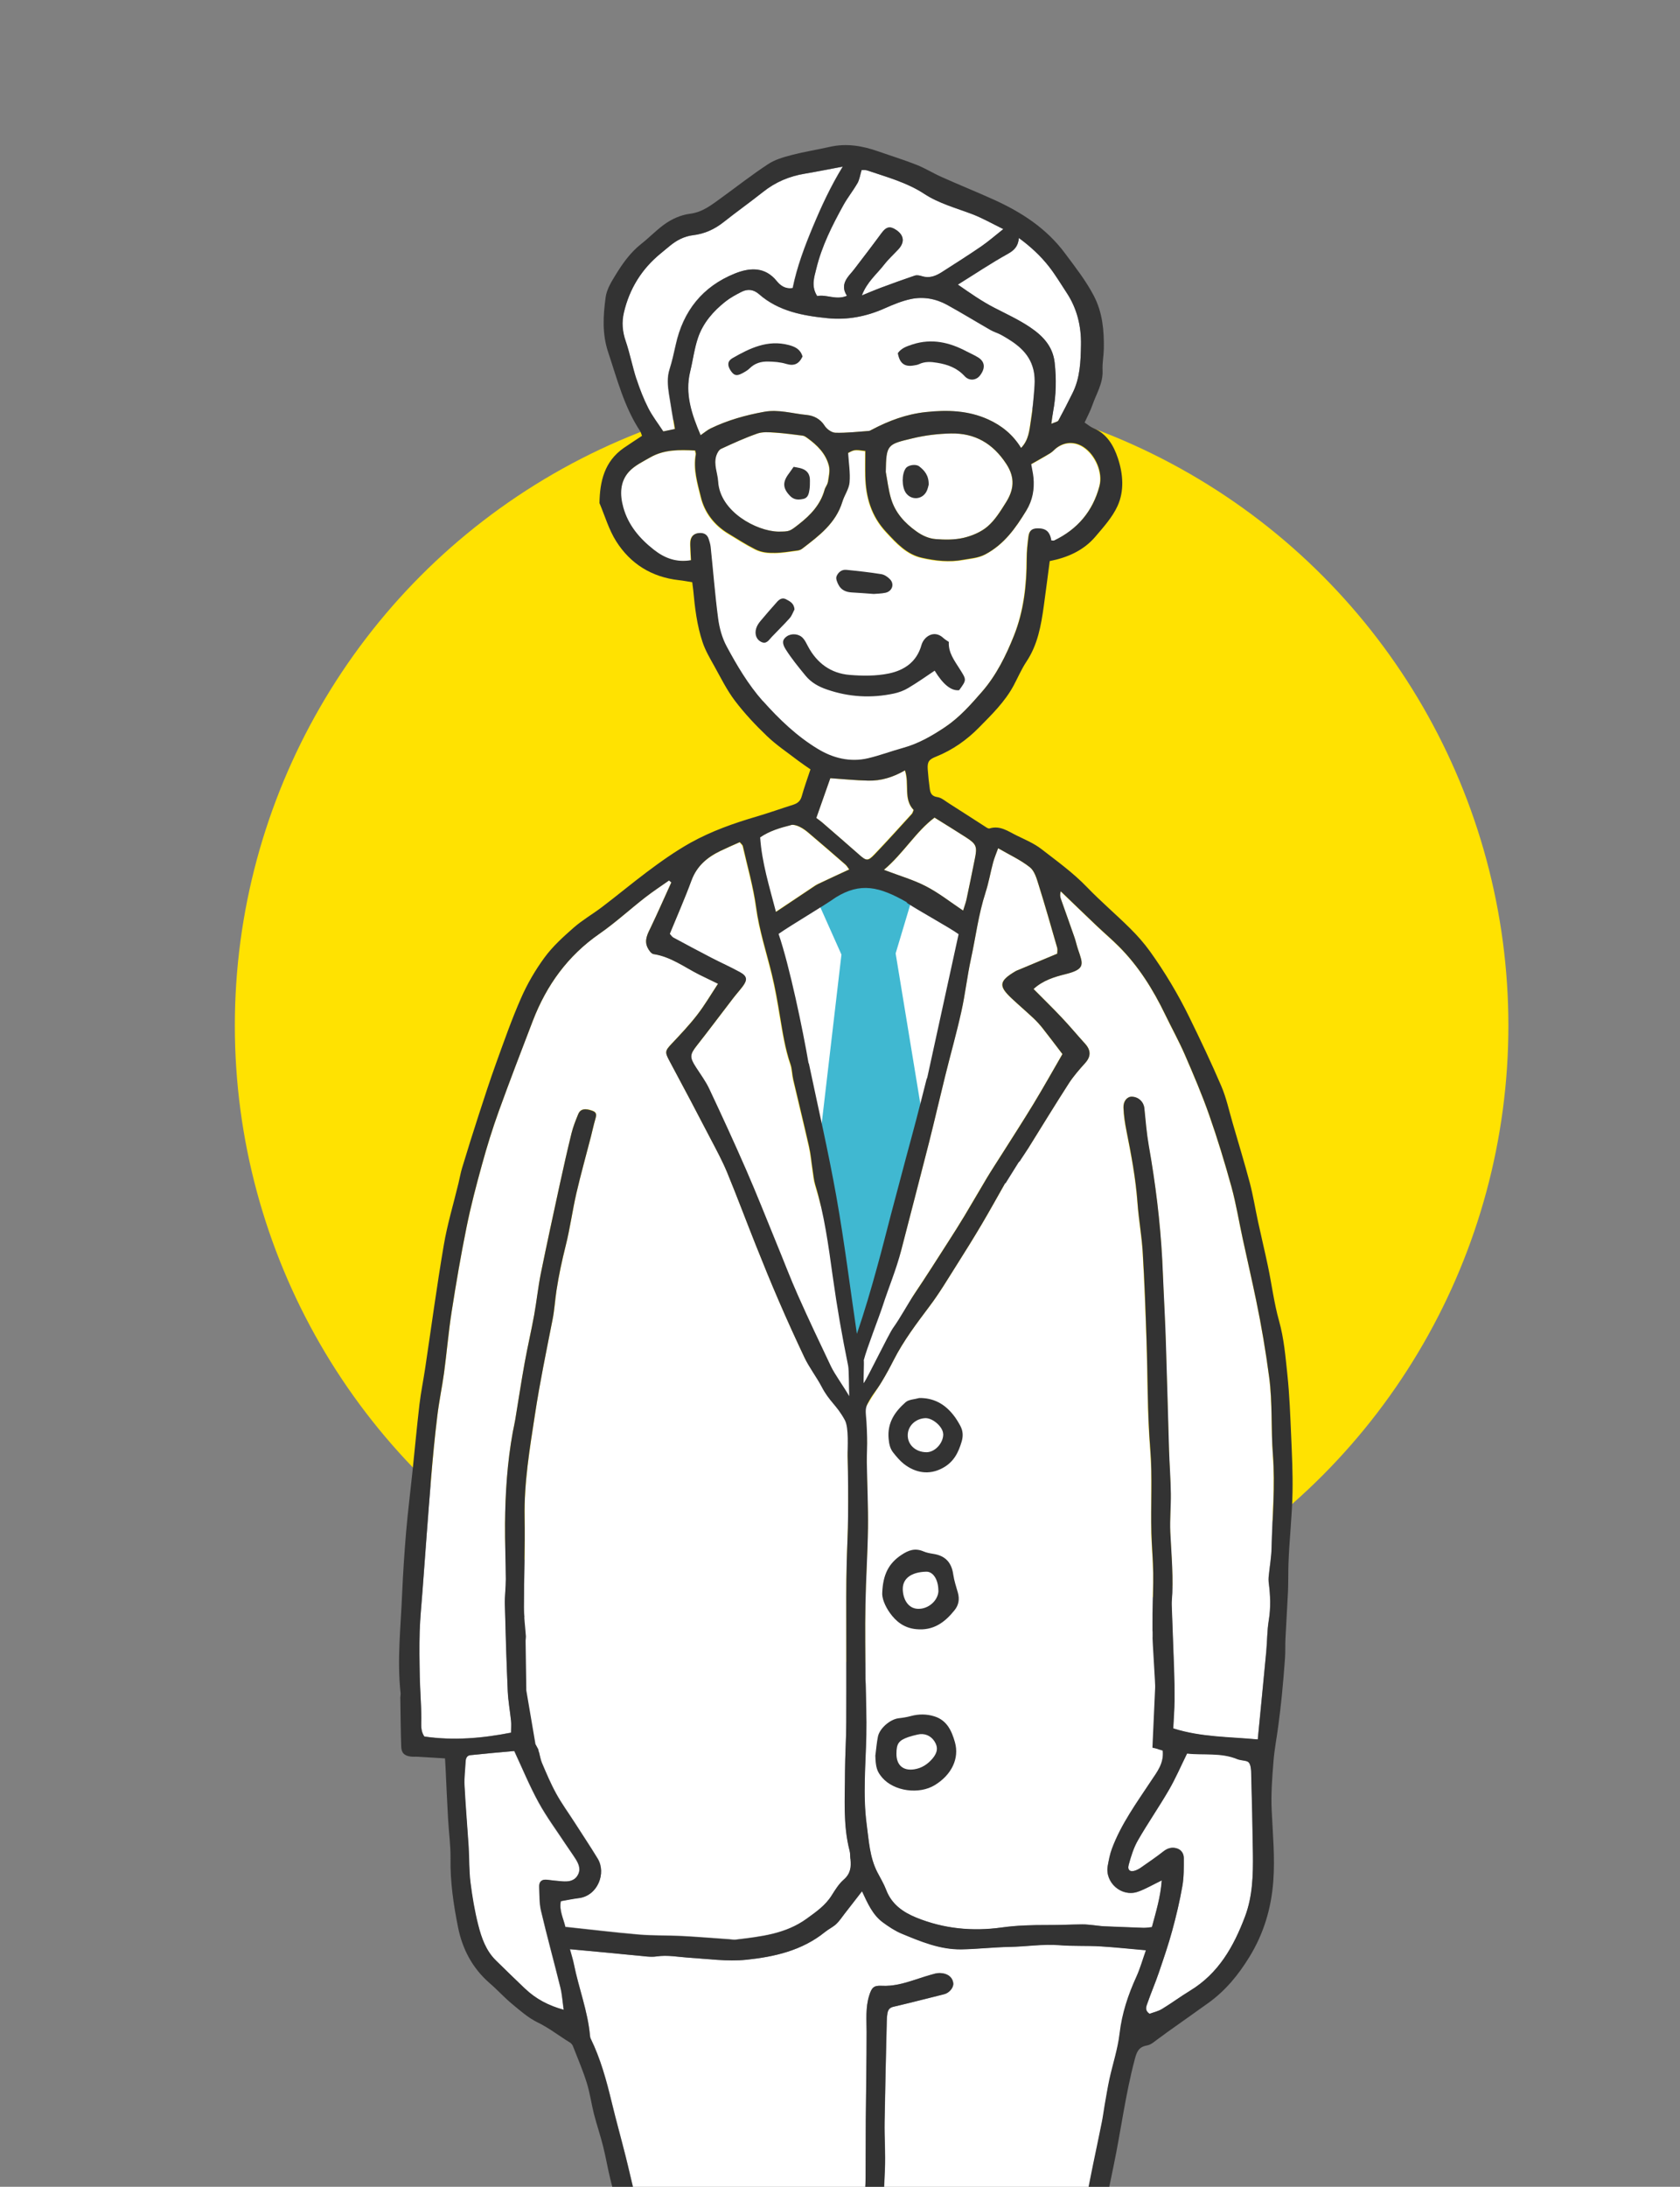
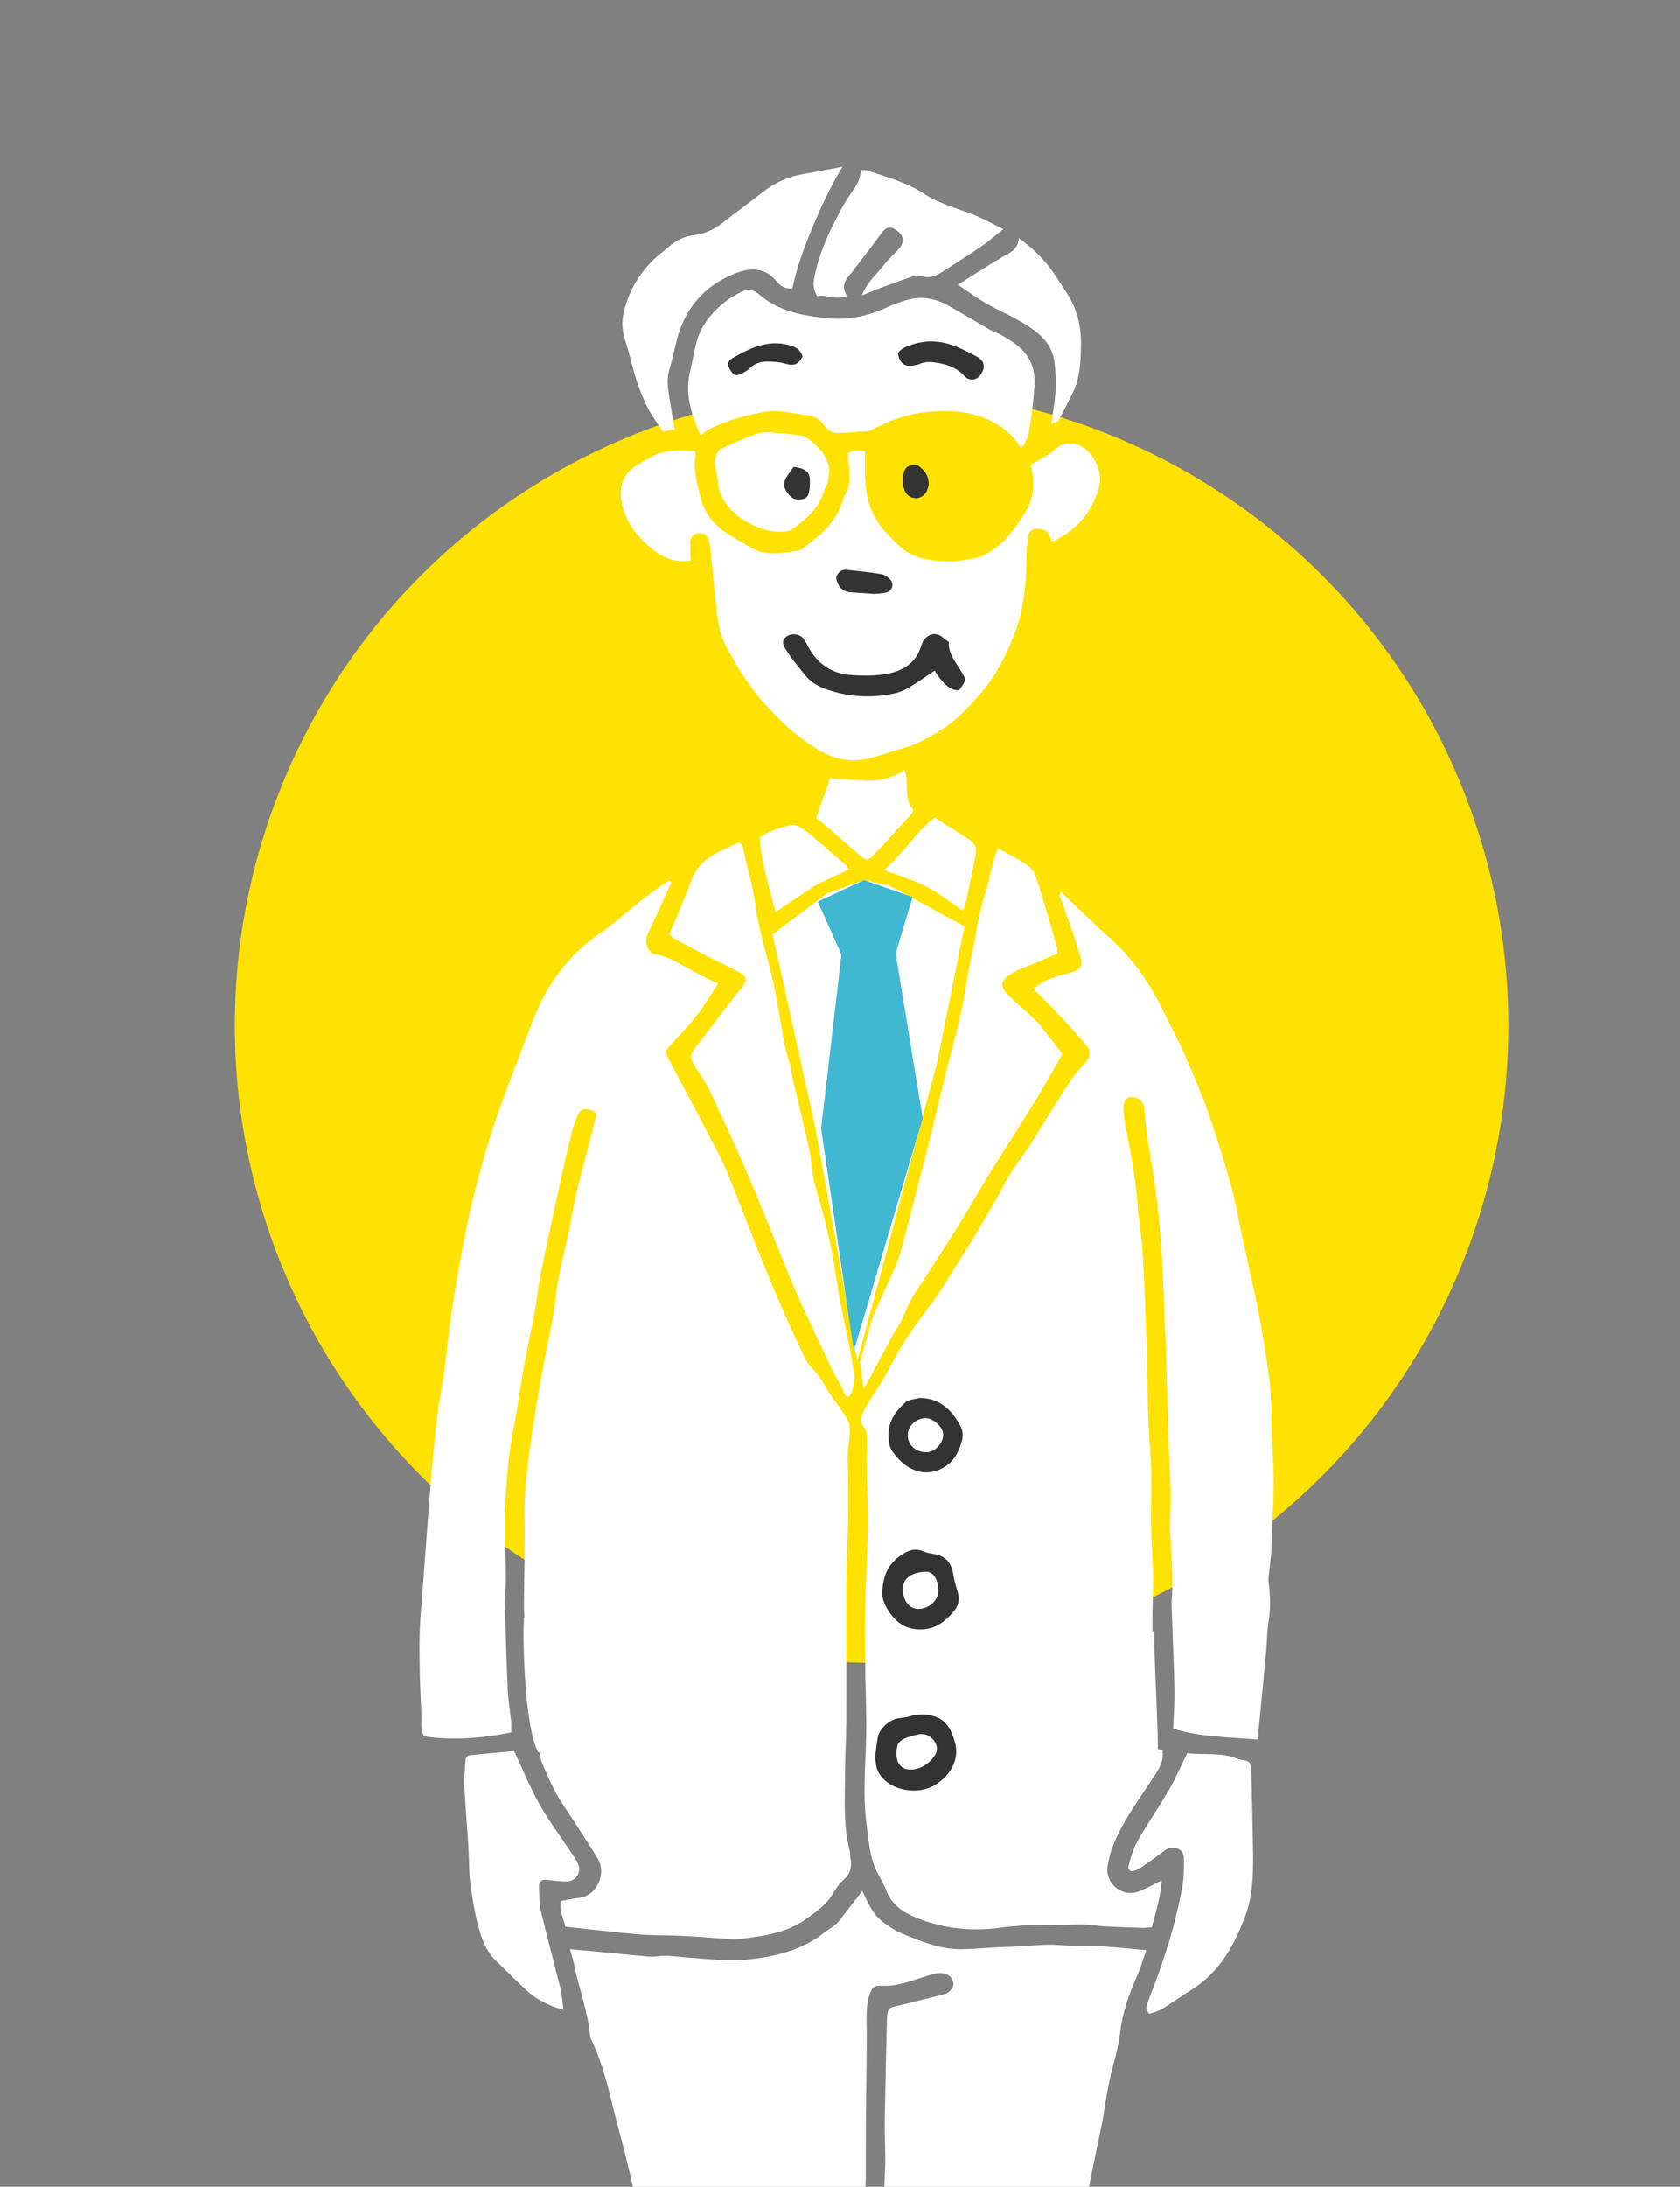
<svg xmlns="http://www.w3.org/2000/svg" id="_レイヤー_2" data-name="レイヤー 2" viewBox="0 0 186 242">
  <rect x="0" y="0" width="186" height="242" fill="#808080" stroke="none" />
  <defs>
    <style>
      .cls-1, .cls-2 {
        fill: none;
      }

      .cls-3 {
        fill: #fff;
      }

      .cls-4 {
        fill: #ffe201;
      }

      .cls-5 {
        fill: #333;
      }

      .cls-6 {
        fill: #40b8d1;
      }

      .cls-2 {
        clip-path: url(#clippath);
      }
    </style>
    <clipPath id="clippath">
      <rect class="cls-1" width="186" height="242" />
    </clipPath>
  </defs>
  <g id="_レイヤー_1-2" data-name="レイヤー 1">
    <circle class="cls-4" cx="96.5" cy="113.5" r="70.5" />
    <g class="cls-2">
      <g>
        <g>
          <path class="cls-3" d="m93.29,18.45c-1.4.26-2.79.54-4.19.78-1.71.28-3.25.93-4.62,2.01-1.45,1.15-2.96,2.22-4.41,3.37-.99.79-2.09,1.28-3.35,1.43-.99.12-1.84.57-2.6,1.2-.33.27-.65.54-.98.81-2.11,1.72-3.47,3.91-4.09,6.55-.25,1.06-.17,2.1.2,3.17.47,1.38.74,2.82,1.19,4.21.35,1.09.78,2.18,1.3,3.2.45.88,1.07,1.68,1.66,2.58.42-.09.86-.18,1.29-.27-.23-1.37-.45-2.61-.64-3.86-.14-.92-.23-1.83.06-2.75.28-.88.48-1.79.68-2.69.82-3.77,2.97-6.48,6.55-7.91,1.62-.65,3.31-.78,4.63.85.41.5.96.9,1.77.76.48-2.36,1.32-4.58,2.24-6.79.94-2.24,1.95-4.44,3.3-6.65Z" />
          <path class="cls-3" d="m93.77,32.74c-.67-1.02-.2-1.78.45-2.51.13-.14.26-.29.37-.45,1-1.32,2.02-2.64,3-3.97.52-.7.94-.82,1.64-.35.87.59.95,1.37.23,2.14-.52.56-1.1,1.09-1.57,1.69-.81,1.05-1.89,1.9-2.47,3.41.79-.32,1.41-.6,2.05-.83,1.26-.47,2.52-.93,3.8-1.36.23-.08.55-.02.8.06.82.26,1.53-.02,2.19-.44,1.46-.94,2.93-1.87,4.37-2.85.81-.55,1.54-1.2,2.45-1.92-1.24-.61-2.28-1.2-3.38-1.63-1.82-.7-3.71-1.18-5.39-2.28-1.91-1.26-4.14-1.85-6.29-2.58-.23-.08-.51-.03-.63-.04-.17.57-.24,1.06-.46,1.46-.48.84-1.09,1.59-1.56,2.44-1.23,2.24-2.38,4.52-2.99,7.02-.23.95-.59,1.94.1,3.02,1.03-.21,2.1.49,3.3-.03Z" />
          <path class="cls-3" d="m106.04,31.5c1.38.96,2.65,1.85,4.05,2.57,1.33.68,2.71,1.31,3.94,2.15,1.37.93,2.52,2.08,2.73,3.93.2,1.82.17,3.6-.17,5.39-.07.39-.12.79-.2,1.37.41-.19.7-.22.79-.37.55-1,1.07-2.03,1.58-3.06.83-1.67.89-3.51.92-5.3.04-2.05-.43-4.03-1.59-5.78-.63-.95-1.22-1.94-1.92-2.85-.93-1.21-2.05-2.24-3.36-3.2-.08.92-.52,1.36-1.24,1.76-1.84,1.02-3.6,2.2-5.51,3.39Z" />
        </g>
        <g>
          <path class="cls-3" d="m95.45,209.29c-.72.93-1.32,1.72-1.94,2.5-.3.39-.58.81-.93,1.14-.37.34-.84.55-1.23.87-2.54,2.06-5.62,2.75-8.73,3.07-2.08.21-4.23-.09-6.34-.23-1.19-.07-2.36-.32-3.57-.14-.67.1-1.39-.04-2.08-.09-1-.08-1.99-.2-2.99-.29-1.49-.14-2.98-.28-4.53-.42.17.62.34,1.13.44,1.66.53,2.65,1.53,5.19,1.78,7.9.01.11.03.24.08.34,1.09,2.23,1.74,4.62,2.32,7.02.48,1.99,1.03,3.95,1.53,5.94.37,1.46.69,2.93,1.06,4.39.16.63.45,1.23.57,1.86.43,2.23.81,4.48,1.22,6.72.58,3.19,1.25,6.36,1.75,9.57.56,3.62.9,7.26,1.75,10.84.27,1.16.41,2.36.6,3.54.38,2.39.79,4.77,1.13,7.17.35,2.51.59,5.04.97,7.55.45,2.98,1.04,5.93,1.5,8.91.49,3.2.91,6.41,1.36,9.61.23,1.6.46,3.21.67,4.81.3,2.25.59,4.49.9,6.83,4.19.13,8.26.25,12.33.37.05-.33.09-.51.1-.7.07-2.42.14-4.84.2-7.27.05-2.04.13-4.08.13-6.12,0-2.2-.13-4.4-.15-6.6-.02-1.93.02-3.85.05-5.78.02-1.27.06-2.55.1-3.82.06-2.05.11-4.09.17-6.14.1-3.2.27-6.39.31-9.59.03-2.31-.14-4.63-.14-6.94,0-3.59.11-7.18.11-10.78,0-2.12-.11-4.24-.16-6.37-.02-.73-.02-1.47-.02-2.2,0-1.77-.01-3.54,0-5.32,0-.69.08-1.38.08-2.06.01-2.15,0-4.31.02-6.46.02-3.24.09-6.48.09-9.71,0-1.35-.13-2.7.28-4.02.28-.9.5-1.14,1.38-1.1,1.27.07,2.43-.26,3.61-.64.77-.25,1.54-.51,2.32-.71.32-.08.7-.07,1.03.01.51.14.9.48.97,1.04.06.47-.38,1.02-.9,1.2-.15.05-.3.08-.45.12-1.75.44-3.5.9-5.27,1.3-.42.1-.59.34-.66.69-.06.3-.08.61-.08.92-.09,3.71-.18,7.41-.24,11.12-.03,1.77.12,3.55.03,5.32-.16,3.51-.3,7.01-.16,10.52.07,1.77.08,3.55.12,5.33.02.69.1,1.38.09,2.07-.02,1.08-.13,2.15-.14,3.23,0,3.09.04,6.18.05,9.27,0,3.4.02,6.79-.02,10.19-.02,1.62-.21,3.24-.25,4.86-.06,2.54-.07,5.08-.1,7.62-.01.99-.06,1.99-.05,2.98,0,.69.16,1.4.08,2.08-.19,1.73.05,3.46.02,5.18-.06,3.59-.01,7.19-.05,10.78-.03,2.11-.15,4.22-.22,6.31,1.84.14,3.56.28,5.29.41.31.02.62.04.92.03,1.19-.02,2.39-.07,3.58-.08.91,0,1.66.68,1.64,1.44-.01.57-.95,1.31-1.68,1.29-1.19-.04-2.39-.23-3.57-.15-1.49.1-2.92-.12-4.36-.38-.65-.12-1.28-.19-1.98.06v5.76c1.64.47,9.68.77,10.8.41.28-1.64.58-3.31.84-4.98.23-1.48.41-2.98.63-4.46.29-1.87.64-3.73.89-5.61.25-1.91.39-3.84.61-5.76.26-2.22.54-4.45.83-6.67.16-1.22.38-2.44.51-3.67.28-2.69.46-5.38.77-8.06.39-3.3.84-6.59,1.34-9.87.64-4.23,1.36-8.44,2.04-12.66.34-2.1.67-4.2,1.02-6.29.36-2.17.77-4.34,1.11-6.51.54-3.5.97-7.02,1.57-10.51.54-3.16,1.25-6.28,1.88-9.43.13-.64.21-1.29.32-1.93.17-.94.31-1.89.52-2.83.37-1.69.93-3.36,1.13-5.07.26-2.22.95-4.27,1.86-6.29.41-.91.68-1.87,1.05-2.92-1.73-.15-3.39-.33-5.05-.43-1.5-.09-3.01,0-4.5-.13-1.86-.15-3.69.15-5.54.19-1.77.03-3.54.24-5.32.27-2.37.04-4.53-.87-6.66-1.75-.73-.3-1.42-.76-2.06-1.24-1.12-.83-1.67-2.08-2.3-3.44Z" />
          <path class="cls-3" d="m74.13,103.38c.13.14.24.32.39.41,1.39.75,2.78,1.5,4.18,2.22,1.06.55,2.16,1.03,3.2,1.61.8.44.85.85.29,1.59-.35.46-.74.89-1.09,1.35-1.32,1.72-2.61,3.45-3.95,5.15-.81,1.02-.85,1.31-.12,2.44.5.78,1.06,1.53,1.46,2.37,1.4,2.96,2.77,5.94,4.08,8.95,1.17,2.69,2.25,5.42,3.36,8.13.79,1.93,1.53,3.88,2.38,5.78,1.18,2.64,2.42,5.26,3.66,7.87.4.85.89,1.65,1.33,2.48.82,2.34,1.36-.92,1.29-1.41-.49-3.64-1.49-7.24-2-10.87-.47-3.4-1.37-7.01-2.37-10.32-.15-.51-.2-1.05-.28-1.58-.13-.88-.2-1.77-.4-2.63-.56-2.48-1.17-4.95-1.75-7.43-.13-.56-.13-1.16-.31-1.7-.59-1.72-.86-3.51-1.16-5.29-.26-1.56-.53-3.12-.9-4.66-.6-2.46-1.39-4.87-1.74-7.41-.31-2.28-.95-4.52-1.47-6.77-.04-.16-.22-.29-.34-.44-.75.34-1.45.64-2.14.97-1.46.71-2.62,1.67-3.21,3.28-.73,1.99-1.59,3.93-2.41,5.93Z" />
          <path class="cls-3" d="m95.22,150.81c.06.03.35,2.85.41,2.87.47-.69,3.14-5.94,3.62-6.62.83-1.16,1.19-2.7,1.99-3.88,1.27-1.89,2.49-3.81,3.72-5.73.63-.97,1.24-1.95,1.84-2.94.83-1.39,1.63-2.79,2.47-4.18.5-.82,1.03-1.63,1.54-2.44,1.21-1.92,2.45-3.83,3.63-5.77,1.12-1.84,2.17-3.72,3.18-5.47-.81-1.06-1.5-1.98-2.21-2.88-.31-.39-.65-.77-1.02-1.11-.79-.74-1.61-1.44-2.4-2.18-1.44-1.35-1.44-1.9.45-3.01.1-.06.21-.09.32-.14,1.41-.59,2.82-1.18,4.28-1.79,0-.2.05-.44,0-.65-.67-2.33-1.34-4.67-2.06-6.98-.22-.69-.45-1.53-.96-1.93-1.03-.82-2.26-1.38-3.52-2.11-.22.62-.42,1.08-.55,1.55-.3,1.12-.49,2.27-.85,3.36-.78,2.39-1.07,4.89-1.61,7.33-.42,1.92-.63,3.89-1.06,5.81-.54,2.41-1.21,4.78-1.8,7.18-.6,2.42-1.16,4.86-1.77,7.28-1.01,4-2.06,7.98-3.09,11.97-.55,2.13-2.91,6.32-3.46,8.45-.33,1.29-.76,2.7-1.09,4Z" />
          <path class="cls-3" d="m94.16,205.72c-.04-.31-.01-.63-.09-.92-.74-2.89-.51-5.83-.51-8.75,0-1.81.13-3.62.14-5.44.02-4.64,0-9.27,0-13.91,0-1.27.01-2.54.05-3.8.04-1.69.14-3.39.15-5.08.02-2.24.01-4.48-.05-6.72-.02-.9.5-3.02.03-3.88-.92-1.69-1.86-2.51-2.75-4.22-.53-1.03-1.57-1.74-2.06-2.79-.97-2.06-1.92-4.13-2.82-6.22-.89-2.05-1.73-4.12-2.56-6.2-1.07-2.68-2.08-5.39-3.18-8.06-.51-1.25-1.16-2.44-1.79-3.64-1.52-2.9-3.04-5.8-4.59-8.69-.52-.97-.51-1.12.23-1.9.98-1.04,1.96-2.08,2.84-3.21.82-1.06,1.5-2.23,2.3-3.44-.73-.35-1.42-.67-2.1-1.02-1.64-.83-3.14-1.97-5.03-2.26-.26-.04-.53-.43-.67-.72-.4-.83.03-1.55.38-2.29.78-1.63,1.5-3.28,2.25-4.92-.08-.07-.17-.14-.25-.22-.88.62-1.78,1.21-2.63,1.87-1.71,1.33-3.31,2.81-5.09,4.04-3.49,2.42-5.84,5.68-7.35,9.59-1.29,3.34-2.58,6.69-3.79,10.06-.69,1.92-1.3,3.88-1.84,5.85-.64,2.3-1.24,4.62-1.72,6.96-.63,3.1-1.16,6.22-1.65,9.35-.35,2.24-.53,4.51-.84,6.76-.22,1.61-.56,3.2-.75,4.8-.28,2.29-.5,4.6-.69,6.9-.34,4.15-.64,8.31-.95,12.47-.11,1.49-.27,2.97-.31,4.46-.05,1.66-.02,3.32.01,4.98.03,1.54.16,3.09.17,4.63,0,.69-.12,1.38.34,2.02,3.22.47,6.4.2,9.6-.43,0-.52.03-.91,0-1.28-.11-1.11-.32-2.22-.37-3.33-.14-3.2-.24-6.41-.32-9.61-.02-.92.11-1.85.11-2.77-.01-2.05-.11-4.09-.09-6.14.03-3.4.25-6.79.86-10.14.08-.45.19-.9.27-1.36.35-2.09.66-4.19,1.04-6.28.32-1.78.73-3.55,1.06-5.33.28-1.52.43-3.06.73-4.56.67-3.33,1.39-6.64,2.12-9.96.41-1.88.83-3.75,1.29-5.61.18-.71.45-1.4.73-2.07.25-.59.77-.68,1.6-.37.52.2.41.55.29.94-.18.63-.32,1.28-.48,1.91-.54,2.09-1.13,4.17-1.61,6.27-.44,1.92-.7,3.88-1.18,5.79-.41,1.64-.76,3.28-1.02,4.95-.16,1.06-.22,2.15-.43,3.2-.7,3.52-1.43,7.02-1.96,10.57-.57,3.77-1.21,7.51-1.14,11.35.06,3.32-.07,6.64-.08,9.96,0,.37.03.74.06,1.1-.01,0-.04,0-.05,0-.19,2.87.12,12.37,1.56,14.93.04.01.08.02.11.03.1.43.18.83.33,1.19.49,1.14.97,2.28,1.56,3.36.61,1.11,1.37,2.14,2.05,3.21.85,1.33,1.73,2.64,2.55,3.99.97,1.6,0,4.1-2.08,4.36-.65.08-1.29.22-2,.34-.21,1,.27,1.89.5,2.85,2.79.29,5.47.62,8.16.85,1.57.13,3.15.08,4.73.16,1.77.09,3.53.24,5.29.36.23.02.46.06.69.04,2.76-.34,5.52-.61,7.89-2.34,1.04-.75,2.06-1.46,2.75-2.57.39-.62.79-1.27,1.33-1.74.75-.65.85-1.41.75-2.28Z" />
          <path class="cls-3" d="m140.92,161c-.22-2.85-.04-5.71-.41-8.56-.38-2.87-.86-5.72-1.45-8.55-.47-2.27-.99-4.52-1.48-6.78-.42-1.92-.73-3.87-1.25-5.76-.74-2.68-1.55-5.34-2.47-7.96-.79-2.25-1.73-4.45-2.68-6.64-.66-1.52-1.47-2.97-2.19-4.47-1.33-2.77-2.94-5.35-5.13-7.53-.79-.79-1.64-1.51-2.46-2.29-1.33-1.26-2.65-2.54-3.97-3.81-.11.35-.07.59.02.83.5,1.41,1.01,2.82,1.5,4.24.15.43.25.89.39,1.32.56,1.66.87,2.2-1.39,2.76-1.26.31-2.51.7-3.53,1.64,1.06,1.07,2.1,2.08,3.1,3.14.9.95,1.73,1.96,2.61,2.92.67.73.65,1.42,0,2.14-.64.71-1.28,1.44-1.8,2.24-1.53,2.37-2.99,4.77-4.48,7.16-.24.38-2.06,2.71-2.66,4.02,0,0,.01,0,.02,0-.85,1.5-1.66,2.98-2.53,4.44-.9,1.53-1.84,3.04-2.79,4.53-.97,1.53-1.9,3.1-2.99,4.54-1.44,1.91-2.87,3.8-3.96,5.94-.42.82-.87,1.64-1.34,2.43-.63,1.05-1.37,2.05-1.93,3.13-.29.57-.6,1.25.01,1.92.23.25.29.71.3,1.08.03.91-.05,1.83-.03,2.75.04,2.43.16,4.87.13,7.3-.03,2.8-.23,5.61-.28,8.41-.05,2.78,0,5.56,0,8.34,0,.15.03.31.03.46.03,1.89.11,3.79.07,5.68-.07,3.31-.4,6.61.04,9.92.24,1.79.33,3.61,1.18,5.27.33.65.72,1.28.98,1.96.6,1.58,1.85,2.46,3.31,3.05,3.06,1.25,6.25,1.56,9.5,1.1,1.7-.24,3.41-.28,5.12-.27,1.26,0,2.52-.06,3.78-.07.42,0,.84.06,1.26.09.38.03.77.1,1.15.12,1.46.07,2.92.13,4.37.17.3,0,.6-.05.93-.08.46-1.7.96-3.33,1.09-5.17-.99.48-1.79.96-2.66,1.26-1.79.62-3.65-1.02-3.32-2.87.12-.64.24-1.3.47-1.91,1.02-2.74,2.74-5.08,4.33-7.49.65-.99,1.44-1.93,1.29-3.36-.18-.05-.35-.11-.53-.16.02-2.93-.47-10.7-.38-13.03-.07,0-.15,0-.22,0,0-.69,0-1.33,0-1.95.02-1.51.09-3.01.07-4.52-.02-1.46-.16-2.92-.2-4.39-.09-3.11.13-6.22-.13-9.34-.33-4-.27-8.02-.41-12.04-.11-3.23-.23-6.47-.42-9.7-.11-1.84-.45-3.67-.58-5.51-.2-2.7-.7-5.34-1.23-7.99-.17-.83-.29-1.67-.32-2.51-.03-.74.43-1.24.95-1.21.74.04,1.29.58,1.36,1.28.14,1.38.25,2.78.49,4.14.75,4.18,1.27,8.39,1.49,12.63.06,1.04.1,2.08.14,3.13.09,2.01.19,4.01.26,6.02.13,3.96.22,7.91.35,11.87.05,1.61.17,3.23.2,4.84.02,1.42-.12,2.84-.06,4.26.12,2.58.39,5.16.16,7.75,0,.12-.01.23,0,.35.09,2.34.18,4.69.26,7.03.04,1.19.07,2.38.05,3.57-.01.99-.09,1.99-.14,3.04,3.09.98,6.21.93,9.36,1.22.33-3.34.64-6.53.94-9.72.11-1.15.09-2.32.28-3.46.23-1.39.18-2.76,0-4.14-.03-.26-.03-.53,0-.79.1-1.04.29-2.07.31-3.1.08-3.43.4-6.86.14-10.3Z" />
        </g>
        <path class="cls-3" d="m100.18,85.25c-1.34.78-2.67,1.18-4.07,1.14-1.4-.03-2.8-.18-4.2-.27-.51,1.45-1.01,2.86-1.55,4.4.21.16.43.31.63.48,1.37,1.18,2.74,2.37,4.09,3.56.8.71.97.76,1.71-.02,1.41-1.47,2.77-2.99,4.14-4.49.1-.11.13-.27.19-.43-1.15-1.22-.43-2.83-.96-4.39Z" />
        <g>
          <polygon class="cls-3" points="95.66 97.39 91.54 98.89 85.54 103.39 90.29 124.88 94.91 150.62 103.78 117.51 106.78 102.52 98.53 98.02 95.66 97.39" />
          <g>
            <path class="cls-3" d="m76.93,49.88c-1.73-.1-3.43-.13-4.97.76-.83.48-1.75.91-2.37,1.6-1,1.11-1.01,2.53-.62,3.94.55,1.98,1.81,3.45,3.39,4.69,1.2.94,2.51,1.43,4.11,1.15-.02-.44-.05-.82-.06-1.2,0-.31-.03-.62,0-.92.07-.53.39-.83.92-.88.52-.05.92.12,1.09.65.09.29.19.59.22.89.28,2.64.48,5.3.83,7.93.14,1.05.44,2.15.94,3.07,1.15,2.13,2.38,4.23,4.01,6.06,1.81,2.04,3.77,3.91,6.09,5.31,1.67,1.01,3.58,1.5,5.56,1.03,1.31-.31,2.58-.79,3.88-1.15,1.71-.47,3.2-1.33,4.66-2.31,1.59-1.06,2.84-2.48,4.08-3.91,1.6-1.83,2.67-4.01,3.54-6.21,1.08-2.7,1.4-5.6,1.41-8.52,0-.81.09-1.62.19-2.42.09-.77.49-.98,1.3-.91.85.07,1.12.65,1.23,1.33.16,0,.25.03.31,0,2.59-1.24,4.28-3.25,5.02-6.01.41-1.53-.45-3.47-1.77-4.34-1.1-.72-2.38-.55-3.31.39-.24.24-.56.4-.85.58-.55.33-1.11.64-1.63.93.1.59.21,1.03.25,1.49.11,1.29-.09,2.49-.79,3.65-1.17,1.94-2.44,3.72-4.52,4.83-.8.43-1.62.46-2.44.61-1.54.28-3.1.12-4.6-.22-1.68-.38-2.8-1.61-3.94-2.84-1.66-1.78-2.27-3.89-2.32-6.23-.02-.92,0-1.84,0-2.75-1.18-.17-1.22-.16-1.91.22.07,1.13.26,2.21.16,3.26-.07.73-.57,1.41-.79,2.14-.72,2.37-2.58,3.76-4.42,5.17-.15.11-.34.19-.52.22-.84.11-1.69.26-2.53.27-.74.01-1.45-.03-2.2-.41-1.03-.52-1.98-1.14-2.96-1.73-1.57-.95-2.63-2.36-3.04-4.05-.37-1.51-.85-3.07-.56-4.69.03-.14-.05-.3-.07-.45Z" />
            <path class="cls-3" d="m113.03,49.58c.86-.88.92-1.97,1.08-2.99.21-1.29.33-2.6.42-3.91.04-.6.01-1.24-.14-1.82-.47-1.87-1.93-2.88-3.49-3.76-.4-.23-.86-.35-1.26-.58-1.6-.92-3.18-1.89-4.8-2.78-1.24-.68-2.62-.93-4-.64-1.01.21-1.99.62-2.93,1.04-2.01.9-4.15,1.3-6.29,1.08-2.72-.27-5.44-.76-7.61-2.67-.6-.52-1.26-.59-1.94-.24-.62.31-1.24.65-1.78,1.08-1.35,1.07-2.48,2.37-3.03,4.01-.4,1.2-.55,2.48-.86,3.71-.62,2.5.16,4.76,1.15,7.06.42-.29.74-.57,1.11-.75,1.88-.91,3.88-1.47,5.93-1.84,1.59-.29,3.14.2,4.7.35.77.07,1.51.42,1.99,1.19.24.38.78.76,1.2.78,1.23.04,2.46-.11,3.69-.2.11,0,.22-.07.32-.13,1.89-1,3.84-1.73,6-1.96,2.38-.25,4.7-.17,6.89.81,1.48.66,2.74,1.67,3.65,3.16Z" />
            <path class="cls-3" d="m131.43,194.05c-.69,1.4-1.27,2.75-2,4.01-1.1,1.9-2.36,3.71-3.45,5.61-.47.82-.76,1.77-1.01,2.69-.17.62.19.85.8.61.18-.07.36-.16.51-.27.85-.6,1.71-1.17,2.53-1.82.47-.37.96-.5,1.51-.33.5.16.75.59.75,1.07,0,1.04.02,2.09-.16,3.1-.29,1.66-.69,3.32-1.13,4.95-.42,1.55-.95,3.08-1.47,4.61-.39,1.13-.86,2.22-1.25,3.35-.13.37-.38.81.22,1.22.42-.16.95-.27,1.39-.54,1.06-.64,2.05-1.38,3.1-2.02,3.15-1.91,4.84-4.89,6.08-8.21.85-2.25.91-4.61.88-6.97-.04-2.96-.11-5.93-.19-8.89-.01-.41-.03-.9-.25-1.19-.17-.23-.67-.21-1.02-.31-.07-.02-.15-.03-.22-.06-1.84-.78-3.79-.43-5.61-.64Z" />
            <path class="cls-3" d="m62.39,222.42c-.12-.87-.17-1.68-.36-2.46-.7-2.84-1.48-5.66-2.15-8.51-.2-.85-.16-1.75-.2-2.63-.03-.57.26-.86.86-.79.58.07,1.15.14,1.73.18.63.04,1.25-.02,1.64-.63.42-.66.17-1.26-.19-1.84-.35-.56-.74-1.09-1.1-1.63-1.02-1.54-2.13-3.03-3.01-4.65-.99-1.81-1.78-3.74-2.69-5.68-1.65.15-3.26.29-4.86.46-.43.04-.52.39-.54.77-.04.85-.16,1.7-.12,2.55.12,2.27.32,4.54.46,6.81.08,1.31.04,2.63.2,3.93.2,1.6.46,3.21.87,4.77.36,1.41.86,2.81,1.94,3.88,1.07,1.05,2.15,2.1,3.24,3.14,1.19,1.14,2.6,1.87,4.27,2.33Z" />
-             <path class="cls-3" d="m98.06,52.23c.19.97.3,1.96.57,2.91.46,1.58,1.5,2.73,2.84,3.68.66.47,1.37.78,2.11.84,1.02.09,2.1.1,3.09-.14.94-.22,1.94-.64,2.66-1.26.83-.71,1.43-1.71,2.03-2.65.87-1.38,1.06-2.72.05-4.26-1.48-2.28-3.48-3.43-6.13-3.38-1.41.03-2.85.2-4.22.53-2.85.68-2.95.66-3,3.73Z" />
            <path class="cls-3" d="m86.12,58.84c1.29,0,1.28-.01,2.31-.82,1.3-1.01,2.4-2.17,2.85-3.82.08-.29.32-.55.36-.84.09-.6.25-1.24.11-1.8-.33-1.35-1.29-2.28-2.39-3.08-.15-.11-.33-.24-.51-.26-1.02-.13-2.05-.27-3.08-.34-.64-.04-1.34-.1-1.93.1-1.38.48-2.71,1.08-4.03,1.7-.25.12-.45.49-.54.78-.3.97.15,1.89.21,2.84.2,3.34,4.25,5.48,6.63,5.54Z" />
            <path class="cls-3" d="m97.86,96.27c1.76.67,3.28,1.11,4.66,1.82,1.41.73,2.68,1.74,4.11,2.69.15-.49.29-.85.37-1.22.32-1.5.63-3.01.93-4.52.27-1.35.17-1.63-.97-2.36-1.12-.73-2.27-1.43-3.49-2.19-2.06,1.54-3.39,3.9-5.6,5.78Z" />
            <path class="cls-3" d="m94,96.23c-.16-.21-.26-.41-.43-.55-1.33-1.16-2.67-2.31-4.02-3.46-.32-.27-.67-.53-1.05-.72-.29-.14-.67-.27-.97-.19-1.19.29-2.36.64-3.42,1.36.19,2.79,1.02,5.41,1.75,8.25,1.46-.97,2.76-1.85,4.07-2.72.19-.13.37-.26.58-.36,1.11-.52,2.22-1.04,3.47-1.62Z" />
            <path class="cls-3" d="m99.25,194.11c0,1.24.74,1.89,1.97,1.7.84-.13,1.5-.57,2.04-1.21.56-.68.61-1.25.19-1.9-.42-.64-1.13-.92-1.88-.73-.34.08-.68.16-1,.27-1.08.38-1.32.73-1.32,1.87Z" />
            <path class="cls-3" d="m103.89,176.03c0-1.2-.58-2.11-1.34-2.09-1.64.04-2.61.74-2.6,1.92.01,1.1.58,2.17,1.7,2.19,1.18.03,2.24-.96,2.25-2.02Z" />
            <path class="cls-3" d="m104.42,158.68c-.02-.78-1.17-1.79-2-1.74-1.09.06-1.93.89-1.92,1.91,0,1.06.9,1.86,2.08,1.86.94,0,1.87-1.02,1.85-2.02Z" />
          </g>
        </g>
        <polygon class="cls-6" points="90.54 99.77 93.16 105.64 90.91 124.88 94.53 149.5 102.16 123.76 99.16 105.51 101.03 99.27 95.66 97.39 90.54 99.77" />
        <g>
-           <path class="cls-5" d="m146.1,353.91c-.15-.9-.32-1.8-.53-2.69-.71-2.95-2.06-5.37-5.18-6.38-.95-.31-1.84-.85-2.8-1.06-2.52-.54-5.07-.95-7.61-1.43-.82-.15-1.63-.34-2.64-.56.34-.27.52-.4.68-.55.71-.67,1.25-1.45.92-2.46-.63-1.95-1.82-2.86-3.83-2.48-.83.16-1.66.32-2.49.5-.7.15-1.4.31-2.4.52.4-.47.63-.7.81-.96.71-1,1.36-2.08.89-3.33-.33-.88-.83-1.77-1.46-2.46-1.22-1.34-2.76-1.12-3.72.41-.2.33-.38.67-.55,1.02-.81,1.68-1.36,3.44-1.42,5.45-.32-.11-.61-.12-.78-.27-1.06-.94-2.12-1.88-3.11-2.89-.75-.76-1.33-1.71-1.07-2.81.41-1.73.73-3.46.9-5.23.2-1.99.62-3.95.88-5.93.61-4.67,1.33-9.32,1.67-14.02.16-2.3.6-4.58.87-6.87.35-2.98.63-5.98,1-8.96.44-3.52.92-7.04,1.46-10.55.75-4.96,1.59-9.91,2.36-14.87.7-4.53,1.6-9.02,2.19-13.57.51-3.97,1.35-7.91,2.16-11.84.81-3.89,1.3-7.84,2.32-11.69.21-.79.39-1.43,1.37-1.59.49-.08.92-.53,1.37-.83.28-.19.55-.41.83-.61,1.53-1.09,3.07-2.17,4.6-3.27,1.88-1.35,3.31-3.09,4.52-5.06,1.6-2.59,2.44-5.41,2.66-8.4.2-2.64-.06-5.28-.18-7.92-.08-1.77.06-3.55.2-5.32.1-1.34.37-2.67.54-4,.14-1.07.27-2.14.38-3.22.14-1.42.26-2.84.36-4.26.05-.72.01-1.44.05-2.16.08-1.74.2-3.47.28-5.2.04-1,.02-2.01.05-3.02.09-2.65.4-5.28.45-7.94.04-2.09-.06-4.16-.15-6.23-.1-2.27-.18-4.55-.42-6.81-.21-1.98-.37-3.97-.92-5.93-.56-1.99-.81-4.07-1.24-6.1-.34-1.62-.73-3.23-1.08-4.85-.31-1.43-.54-2.88-.91-4.3-.59-2.23-1.27-4.44-1.91-6.66-.4-1.37-.7-2.79-1.26-4.09-1.11-2.59-2.32-5.13-3.56-7.66-1.24-2.53-2.69-4.95-4.34-7.25-.65-.9-1.4-1.75-2.19-2.53-1.56-1.55-3.25-2.98-4.77-4.56-1.53-1.59-3.31-2.87-5.04-4.21-.81-.63-1.79-1.04-2.73-1.5-.95-.46-1.85-1.16-3.03-.79-.13.04-.34-.11-.49-.21-1.33-.85-2.66-1.72-3.99-2.56-.42-.26-.84-.64-1.29-.7-.62-.09-.77-.43-.84-.91-.1-.73-.18-1.46-.23-2.19-.05-.81.14-1.07.93-1.38,1.82-.73,3.42-1.86,4.75-3.22,1.4-1.42,2.86-2.84,3.83-4.64.47-.88.87-1.82,1.42-2.65,1.25-1.87,1.62-3.99,1.92-6.14.23-1.63.43-3.27.66-4.99,1.95-.38,3.75-1.16,5.07-2.72.89-1.05,1.86-2.12,2.43-3.36.78-1.69.62-3.59.04-5.32-.46-1.37-1.2-2.68-2.69-3.3-.34-.14-.64-.4-.99-.63.31-.68.64-1.28.86-1.92.43-1.26,1.2-2.42,1.13-3.85-.04-.79.12-1.6.14-2.4.03-2.02-.14-3.99-1.1-5.84-.88-1.69-2.04-3.16-3.17-4.68-2.07-2.8-4.85-4.59-7.94-5.99-1.89-.85-3.82-1.63-5.72-2.48-.95-.42-1.84-.98-2.8-1.36-1.39-.55-2.83-.99-4.25-1.49-1.74-.61-3.5-.92-5.35-.5-1.43.32-2.88.55-4.29.92-.88.23-1.81.5-2.56,1-1.77,1.16-3.44,2.47-5.15,3.71-1.06.76-2.06,1.59-3.46,1.77-1.06.14-2.04.57-2.95,1.24-.87.64-1.61,1.42-2.44,2.07-1.3,1.02-2.17,2.3-2.99,3.65-.44.71-.89,1.51-.99,2.31-.27,2.01-.4,4,.28,6.05,1,2.99,1.77,6.05,3.53,8.72.1.15.14.35.22.54-.7.46-1.37.9-2.03,1.35-2.13,1.49-2.64,3.68-2.68,6.09.6,1.42,1.04,2.95,1.85,4.23,1.58,2.5,3.93,3.96,6.92,4.3.49.05.98.15,1.5.23.04.34.08.6.11.86.18,1.96.41,3.92,1.04,5.79.3.9.8,1.75,1.27,2.59.73,1.31,1.4,2.68,2.3,3.87,1.07,1.41,2.3,2.72,3.58,3.94,1.05,1,2.28,1.82,3.44,2.71.45.34.92.65,1.35.95-.36,1.08-.7,2.02-.97,2.99-.15.52-.46.77-.93.92-1.36.43-2.7.91-4.06,1.31-2.52.74-4.97,1.6-7.3,2.89-1.73.97-3.32,2.1-4.89,3.28-1.66,1.25-3.26,2.58-4.92,3.84-1.04.79-2.18,1.44-3.16,2.3-1.15,1.01-2.32,2.07-3.22,3.3-1.02,1.39-1.91,2.92-2.6,4.5-1.04,2.36-1.89,4.8-2.77,7.23-.68,1.89-1.3,3.8-1.92,5.71-.63,1.94-1.24,3.89-1.83,5.84-.17.55-.26,1.13-.4,1.69-.55,2.29-1.24,4.55-1.63,6.87-.77,4.52-1.38,9.08-2.06,13.62-.2,1.33-.47,2.65-.63,3.99-.29,2.49-.52,4.99-.78,7.49-.23,2.22-.51,4.43-.7,6.65-.19,2.27-.34,4.55-.44,6.83-.15,3.66-.57,7.31-.17,10.98.02.15-.03.31-.03.46.03,1.81.04,3.63.1,5.44.02.73.35,1.03,1.07,1.12.27.03.54,0,.81.02.98.06,1.96.12,2.97.18.02.43.04.74.06,1.04.09,1.89.17,3.78.28,5.67.08,1.46.29,2.92.27,4.38-.04,2.57.33,5.09.83,7.59.49,2.45,1.61,4.56,3.53,6.22.85.73,1.6,1.57,2.46,2.28.88.73,1.77,1.52,2.79,2.02,1.29.62,2.39,1.5,3.59,2.23.15.09.3.26.36.43.52,1.33,1.08,2.64,1.51,4,.36,1.14.52,2.34.81,3.5.31,1.19.71,2.36,1.01,3.56.32,1.27.53,2.57.85,3.84.54,2.17,1.2,4.31,1.65,6.5.63,3.1,1.12,6.23,1.66,9.35.34,1.94.67,3.88.97,5.82.3,1.98.53,3.98.85,5.95.37,2.28.8,4.56,1.2,6.84.39,2.2.82,4.4,1.14,6.61.56,3.85,1.03,7.71,1.58,11.57.24,1.64.62,3.25.89,4.89.19,1.18.28,2.38.47,3.56.25,1.6.59,3.19.82,4.79.48,3.36.91,6.73,1.35,10.09.21,1.61.45,3.22.59,4.83.19,2.11.3,4.23.44,6.34.02.35.12.72.01,1.03-.27.81-.08,1.43.65,1.88-1.38,2.07-3.06,3.68-5.14,5.1-.08-.41-.15-.63-.16-.85-.05-1.2-.06-2.4-.13-3.59-.11-1.82-1.34-3-3.16-2.99-.85,0-1.7.06-2.53.17-1.09.15-1.5.58-1.54,1.67-.07,2.13.47,4.05,2.09,5.55.15.14.27.31.4.47-.03.08-.07.16-.1.23-.3-.05-.73.02-.89-.16-1.14-1.24-2.34-2.46-3.29-3.84-.99-1.43-2.28-1.85-3.87-1.74-1.07.07-1.95.79-2.1,1.68-.25,1.45.6,3.26,1.96,3.88,1.64.75,3.32,1.43,5.02,2.02.67.23,1.44.23,2.17.22.74,0,1.49-.14,2.23-.21-.17.36-.39.58-.65.7-2.29.98-4.48,2.21-7.01,2.58-2.67.39-5.32.92-7.99,1.34-1.16.18-2.26.47-3.28,1.07-.63.37-1.3.65-1.94,1-.41.22-.88.4-1.17.74-1.14,1.32-2.19,2.74-2.29,4.55-.06,1.1-.6,2.14-.24,3.29.34,1.12.53,1.37,1.69,1.14,1.86-.37,3.73-.5,5.63-.43,1.54.06,3.1-.21,4.63-.12,2.54.16,5.06.36,7.61.23,2.45-.13,4.92.04,7.36-.13,3.53-.24,6.76-1.5,9.75-3.39.38-.24.79-.42,1.32-.69,0,.56,0,.94,0,1.32,0,.58-.08,1.16-.03,1.73.08.96.85,1.48,1.77,1.25.22-.06.45-.15.67-.15,1.62,0,3.23.02,4.85.05.76.01,1.53.07,2.29.06,2.27-.03,4.54-.09,6.82-.1,1.97,0,3.94.05,5.91.06,1.06,0,1.36-.32,1.37-1.39,0-.42-.07-.84-.09-1.27-.02-.43,0-.87,0-1.4.34.12.52.16.69.24,1.78.84,3.5,1.76,5.01,3.07,1.08.93,2.35,1.6,3.9,1.43.79-.09,1.6-.04,2.4-.02,2.86.08,5.72.11,8.57.29,1.71.11,3.38-.06,5.07-.12,1.31-.05,2.61-.07,3.91.29,1.83.51,3.69.73,5.57.17.78-.23,1.14-.52,1.21-1.32.03-.38.04-.77-.03-1.15Zm-82.28-18.83c-.37-.21-.48-.59-.32-1,.15-.41.51-.39.86-.41.61-.02,1.07.09,1.41.72.39.72.94,1.35,1.54,2.18-1.51-.16-2.47-.9-3.48-1.49Zm56.67,4.46c1.53-.52,3-1.22,4.66-1.3.72-.03,1.28.11,1.67.71-.93,2.01-4.25,2.54-6.95,1.09.22-.19.39-.43.62-.5Zm-3.53-4.72c.19-.65.5-1.28.81-1.89.42-.84,1-1.19,1.49-.98.6.26.99,1.39.75,2.11-.39,1.21-1.15,2.17-1.98,3.09-.35.39-.74.74-1.24,1.22-.27-1.32-.15-2.45.17-3.56Zm20.88-122.73c-1.25,3.31-2.93,6.3-6.08,8.21-1.05.64-2.05,1.38-3.1,2.02-.44.27-.97.38-1.39.54-.6-.41-.34-.86-.22-1.22.39-1.12.87-2.22,1.25-3.35.52-1.53,1.05-3.06,1.47-4.61.45-1.63.84-3.28,1.13-4.95.18-1.01.16-2.07.16-3.1,0-.48-.26-.91-.75-1.07-.55-.17-1.03-.05-1.51.33-.81.64-1.68,1.22-2.53,1.82-.16.11-.33.2-.51.27-.61.24-.97.01-.8-.61.25-.92.54-1.87,1.01-2.69,1.09-1.9,2.35-3.71,3.45-5.61.73-1.26,1.31-2.61,2-4.01,1.82.21,3.77-.14,5.61.64.07.03.15.04.22.06.35.09.85.08,1.02.31.22.3.24.79.25,1.19.08,2.96.15,5.93.19,8.89.03,2.36-.03,4.72-.88,6.97Zm-20.4-113.46c1.32,1.27,2.64,2.55,3.97,3.81.81.77,1.67,1.5,2.46,2.29,2.18,2.18,3.79,4.76,5.13,7.53.72,1.49,1.53,2.95,2.19,4.47.95,2.19,1.89,4.39,2.68,6.64.92,2.62,1.73,5.28,2.47,7.96.52,1.89.83,3.84,1.25,5.76.49,2.26,1.01,4.52,1.48,6.78.59,2.83,1.07,5.68,1.45,8.55.38,2.85.19,5.71.41,8.56.27,3.44-.06,6.87-.14,10.3-.02,1.04-.21,2.07-.31,3.1-.03.26-.03.53,0,.79.18,1.38.23,2.75,0,4.14-.19,1.14-.17,2.3-.28,3.46-.3,3.19-.62,6.37-.94,9.72-3.16-.3-6.27-.24-9.36-1.22.05-1.05.13-2.05.14-3.04.01-1.19-.01-2.38-.05-3.57-.08-2.34-.17-4.69-.26-7.03,0-.12,0-.23,0-.35.22-2.59-.04-5.17-.16-7.75-.06-1.42.08-2.84.06-4.26-.02-1.61-.15-3.23-.2-4.84-.12-3.96-.22-7.91-.35-11.87-.06-2.01-.17-4.01-.26-6.02-.05-1.04-.09-2.09-.14-3.13-.23-4.24-.75-8.45-1.49-12.63-.24-1.37-.35-2.76-.49-4.14-.07-.7-.62-1.24-1.36-1.28-.52-.03-.98.47-.95,1.21.03.84.16,1.69.32,2.51.53,2.64,1.03,5.29,1.23,7.99.13,1.84.47,3.67.58,5.51.2,3.23.31,6.46.42,9.7.14,4.01.09,8.04.41,12.04.26,3.13.04,6.23.13,9.34.04,1.46.18,2.93.2,4.39.02,1.51-.05,3.01-.07,4.52-.01.8,0,1.61,0,2.56-.06,0,.34,5.66.28,5.66l-.3,6.62c.39.07.77.21,1.15.31.15,1.44-.64,2.38-1.29,3.36-1.59,2.41-3.31,4.76-4.33,7.49-.23.61-.35,1.26-.47,1.91-.33,1.85,1.53,3.48,3.32,2.87.86-.3,1.66-.78,2.66-1.26-.13,1.84-.64,3.47-1.09,5.17-.32.03-.63.09-.93.08-1.46-.05-2.92-.11-4.37-.17-.39-.02-.77-.08-1.15-.12-.42-.04-.84-.1-1.26-.09-1.26.01-2.52.08-3.78.07-1.71,0-3.42.03-5.12.27-3.26.45-6.45.15-9.5-1.1-1.46-.6-2.71-1.47-3.31-3.05-.26-.68-.64-1.31-.98-1.96-.85-1.65-.94-3.48-1.18-5.27-.44-3.3-.11-6.61-.04-9.92.04-1.89-.04-3.79-.07-5.68,0-.15-.03-.31-.03-.46,0-2.78-.06-5.56,0-8.34.05-2.8.24-5.61.28-8.41.03-2.43-.09-4.87-.13-7.3-.01-.92.06-1.83.03-2.75-.01-.37-.04-1.37-.07-1.71-.08-1.07-.17-1.43.12-2,.56-1.09.93-1.37,1.56-2.42.48-.79.92-1.6,1.34-2.43,1.09-2.14,2.53-4.03,3.96-5.94,1.09-1.44,2.02-3.01,2.99-4.54.95-1.5,1.89-3.01,2.79-4.53.88-1.49,1.72-3.01,2.59-4.54.02,0,.03,0,.05,0l1.45-2.32s.25-.24.2-.24c.39-.59.64-.96.88-1.34,1.49-2.39,2.96-4.8,4.48-7.16.52-.8,1.16-1.53,1.8-2.24.65-.72.66-1.41,0-2.14-.88-.97-1.71-1.97-2.61-2.92-1-1.06-2.04-2.07-3.1-3.14,1.03-.94,2.27-1.33,3.53-1.64,2.26-.56,1.95-1.11,1.39-2.76-.15-.44-.24-.89-.39-1.32-.49-1.42-1-2.82-1.5-4.24-.08-.23-.13-.48-.02-.83Zm-17.02,1.23s-.02.03-.03.05c1.53,1,4.7,2.72,5.74,3.47-.8,3.73-2.67,12.15-3.44,15.74,0,0-.06.29-.09.25-.39,1.54-.78,3.08-1.18,4.61-.35,1.34-.72,2.68-1.08,4.02-.57,2.16-1.15,4.32-1.72,6.48-.5,1.9-.97,3.81-1.5,5.7-.68,2.48-1.4,4.95-2.25,7.43-.75-5.08-1.38-10.18-2.28-15.23-.89-4.99-2.04-9.94-3.04-14.71,0,0-.02,0-.03,0-.64-3.74-2.1-10.75-3.32-14.32,1.36-.96,5.04-3.12,6.35-4.05,2.71-1.67,4.8-1.2,7.85.55Zm-5.32-5.3c-1.36-1.2-2.73-2.38-4.09-3.56-.2-.17-.43-.33-.63-.48.54-1.54,1.04-2.94,1.55-4.4,1.39.09,2.79.24,4.2.27,1.41.03,2.74-.37,4.07-1.14.52,1.55-.2,3.17.96,4.39-.07.15-.1.32-.19.43-1.37,1.5-2.73,3.02-4.14,4.49-.74.77-.91.72-1.71.02Zm14.01,4.22c.36-1.1.55-2.25.85-3.36.13-.48.33-.94.55-1.55,1.25.73,2.49,1.29,3.52,2.11.51.41.75,1.25.96,1.93.73,2.32,1.39,4.65,2.06,6.98.06.21,0,.45,0,.65-1.46.61-2.87,1.2-4.28,1.79-.11.04-.22.08-.32.14-1.89,1.11-1.88,1.66-.45,3.01.79.74,1.61,1.44,2.4,2.18.36.34.71.72,1.02,1.11.71.9,1.4,1.82,2.21,2.88-1.01,1.75-2.07,3.63-3.18,5.47-1.18,1.94-2.41,3.85-3.63,5.77-.51.81-1.05,1.62-1.54,2.44-.83,1.39-1.63,2.79-2.47,4.18-.6.99-1.21,1.97-1.84,2.94-1.23,1.92-2.45,3.84-3.72,5.73-.79,1.18-1.54,2.61-2.37,3.77-.49.68-2.78,5.43-3.25,6.12-.06-.03.06-2.51,0-2.54.33-1.3,1.71-4.81,2.12-6.08.62-1.92,1.48-3.96,2.03-6.09,1.03-3.99,2.07-7.98,3.09-11.97.61-2.42,1.17-4.86,1.77-7.28.59-2.4,1.27-4.77,1.8-7.18.43-1.92.64-3.89,1.06-5.81.53-2.44.83-4.93,1.61-7.33Zm-5.64-8.3c1.23.77,2.37,1.47,3.49,2.19,1.14.74,1.25,1.01.97,2.36-.3,1.51-.61,3.01-.93,4.52-.08.37-.22.72-.37,1.22-1.42-.95-2.69-1.96-4.11-2.69-1.38-.72-2.9-1.15-4.66-1.82,2.21-1.88,3.54-4.24,5.6-5.78Zm9.34-64.14c1.31.96,2.42,2,3.36,3.2.7.9,1.29,1.89,1.92,2.85,1.16,1.75,1.63,3.73,1.59,5.78-.03,1.79-.09,3.63-.92,5.3-.51,1.03-1.03,2.05-1.58,3.06-.08.15-.37.18-.78.37.08-.58.13-.98.2-1.37.33-1.79.37-3.57.17-5.39-.2-1.85-1.35-3-2.73-3.93-1.23-.83-2.61-1.46-3.94-2.15-1.4-.72-2.67-1.61-4.05-2.57,1.92-1.19,3.67-2.37,5.51-3.39.72-.4,1.16-.83,1.24-1.76Zm-3.41,20.07c-2.19-.99-4.51-1.07-6.89-.81-2.16.23-4.11.96-6,1.96-.1.05-.21.12-.32.13-1.23.09-2.46.23-3.69.2-.42-.01-.96-.4-1.2-.78-.49-.77-1.23-1.12-1.99-1.19-1.56-.15-3.11-.64-4.7-.35-2.05.37-4.05.93-5.93,1.84-.37.18-.69.46-1.11.75-.98-2.31-1.76-4.56-1.15-7.06.3-1.23.45-2.51.86-3.71.56-1.65,1.68-2.94,3.03-4.01.54-.43,1.16-.76,1.78-1.08.68-.35,1.34-.28,1.94.24,2.17,1.91,4.89,2.4,7.61,2.67,2.15.22,4.28-.18,6.29-1.08.95-.42,1.93-.83,2.93-1.04,1.38-.29,2.76-.04,4,.64,1.62.89,3.19,1.86,4.8,2.78.4.23.86.35,1.26.58,1.56.88,3.02,1.88,3.49,3.76.15.58.18,1.22.14,1.82-.09,1.31-.21,2.62-.42,3.91-.16,1.02-.22,2.11-1.08,2.99-.91-1.49-2.17-2.49-3.65-3.16Zm1.97,9.2c-.59.94-1.2,1.94-2.03,2.65-.72.62-1.72,1.04-2.66,1.26-.99.23-2.06.22-3.09.14-.74-.06-1.45-.37-2.11-.84-1.34-.95-2.38-2.1-2.84-3.68-.28-.94-.39-1.94-.57-2.91.05-3.07.16-3.05,3-3.73,1.37-.33,2.81-.5,4.22-.53,2.65-.05,4.64,1.1,6.13,3.38,1.01,1.55.82,2.88-.05,4.26Zm-19.71-2.26c-.04.29-.28.55-.36.84-.45,1.65-1.55,2.8-2.85,3.82-1.03.8-1.02.82-2.31.82-2.38-.06-6.43-2.2-6.63-5.54-.06-.95-.51-1.87-.21-2.84.09-.29.29-.67.54-.78,1.32-.61,2.66-1.22,4.03-1.7.59-.2,1.28-.14,1.93-.1,1.03.07,2.05.21,3.08.34.18.02.35.15.51.26,1.1.79,2.05,1.73,2.39,3.08.14.56-.02,1.21-.11,1.8Zm3.27-33.07c.23-.4.29-.89.46-1.46.12,0,.39-.04.63.04,2.15.73,4.38,1.33,6.29,2.58,1.68,1.1,3.57,1.58,5.39,2.28,1.1.43,2.14,1.02,3.38,1.63-.9.71-1.64,1.36-2.45,1.92-1.43.98-2.9,1.91-4.37,2.85-.67.43-1.37.7-2.19.44-.25-.08-.56-.14-.8-.06-1.27.43-2.54.89-3.8,1.36-.64.24-1.26.51-2.05.83.57-1.51,1.66-2.36,2.47-3.41.47-.61,1.05-1.13,1.57-1.69.72-.78.64-1.55-.23-2.14-.7-.48-1.12-.36-1.64.35-.98,1.34-1.99,2.65-3,3.97-.12.15-.24.3-.37.45-.65.73-1.12,1.49-.45,2.51-1.2.52-2.27-.18-3.3.03-.69-1.09-.33-2.08-.1-3.02.6-2.5,1.75-4.78,2.99-7.02.46-.84,1.08-1.6,1.56-2.44Zm-24.46,21.68c-.45-1.39-.72-2.83-1.19-4.21-.37-1.06-.45-2.1-.2-3.17.62-2.64,1.98-4.83,4.09-6.55.33-.27.65-.54.98-.81.76-.63,1.61-1.08,2.6-1.2,1.26-.15,2.35-.65,3.35-1.43,1.45-1.15,2.96-2.22,4.41-3.37,1.37-1.09,2.9-1.73,4.62-2.01,1.4-.23,2.79-.52,4.19-.78-1.35,2.22-2.37,4.41-3.3,6.65-.92,2.2-1.76,4.43-2.24,6.79-.81.14-1.36-.26-1.77-.76-1.31-1.63-3-1.5-4.63-.85-3.57,1.44-5.73,4.14-6.55,7.91-.2.9-.4,1.81-.68,2.69-.3.92-.2,1.84-.06,2.75.19,1.25.41,2.49.64,3.86-.43.09-.87.18-1.29.27-.59-.9-1.21-1.69-1.66-2.58-.52-1.02-.94-2.11-1.3-3.2Zm13.99,35.63c-1.63-1.84-2.86-3.93-4.01-6.06-.5-.93-.8-2.02-.94-3.07-.35-2.63-.55-5.29-.83-7.93-.03-.3-.13-.6-.22-.89-.17-.53-.58-.7-1.09-.65-.53.05-.85.36-.92.88-.04.3-.02.61,0,.92.01.38.04.76.06,1.2-1.6.28-2.91-.21-4.11-1.15-1.58-1.24-2.84-2.71-3.39-4.69-.39-1.4-.38-2.83.62-3.94.62-.69,1.54-1.12,2.37-1.6,1.54-.88,3.24-.85,4.97-.76.03.15.1.31.07.45-.29,1.62.19,3.18.56,4.69.41,1.69,1.47,3.1,3.04,4.05.98.59,1.93,1.21,2.96,1.73.75.38,1.46.42,2.2.41.85-.01,1.69-.16,2.53-.27.18-.02.38-.1.52-.22,1.84-1.41,3.69-2.79,4.42-5.17.22-.73.73-1.41.79-2.14.09-1.05-.09-2.12-.16-3.26.69-.37.73-.38,1.91-.22,0,.92-.02,1.84,0,2.75.05,2.34.65,4.45,2.32,6.23,1.14,1.23,2.26,2.46,3.94,2.84,1.5.34,3.06.51,4.6.22.82-.15,1.64-.19,2.44-.61,2.08-1.11,3.34-2.9,4.52-4.83.7-1.15.91-2.35.79-3.65-.04-.45-.15-.89-.25-1.49.51-.29,1.07-.6,1.63-.93.29-.17.62-.34.85-.58.93-.94,2.21-1.11,3.31-.39,1.32.86,2.18,2.81,1.77,4.34-.73,2.76-2.43,4.77-5.02,6.01-.06.03-.15,0-.31,0-.11-.69-.38-1.26-1.23-1.33-.81-.07-1.2.13-1.3.91-.1.8-.19,1.62-.19,2.42,0,2.92-.33,5.82-1.41,8.52-.88,2.2-1.95,4.38-3.54,6.21-1.24,1.42-2.49,2.84-4.08,3.91-1.45.97-2.95,1.84-4.66,2.31-1.3.36-2.57.84-3.88,1.15-1.99.47-3.9-.02-5.56-1.03-2.32-1.4-4.28-3.28-6.09-5.31Zm3.1,13.71c.29-.07.68.05.97.19.38.18.73.44,1.05.72,1.35,1.14,2.69,2.3,4.02,3.46.16.14.27.34.43.55-1.25.58-2.37,1.09-3.47,1.62-.2.1-.39.23-.58.36-1.31.87-2.62,1.75-4.07,2.72-.74-2.84-1.56-5.46-1.75-8.25,1.05-.72,2.23-1.06,3.42-1.36Zm-11,6.14c.59-1.61,1.75-2.58,3.21-3.28.68-.33,1.38-.63,2.14-.97.12.16.3.28.34.44.51,2.25,1.16,4.49,1.47,6.77.34,2.54,1.14,4.95,1.74,7.41.38,1.53.64,3.1.9,4.66.3,1.78.57,3.57,1.16,5.29.19.54.18,1.14.31,1.7.58,2.48,1.19,4.95,1.75,7.43.19.86.26,1.75.4,2.63.08.53.13,1.07.28,1.58,1,3.31,1.46,6.74,1.93,10.13.51,3.63,1,6.41,1.71,9.91.1.48.08,2.58.12,3.37-.45-.82-1.62-2.45-2.02-3.3-1.24-2.61-2.49-5.23-3.66-7.87-.85-1.9-1.58-3.85-2.38-5.78-1.11-2.71-2.19-5.45-3.36-8.13-1.31-3-2.68-5.98-4.08-8.95-.39-.83-.96-1.59-1.46-2.37-.73-1.13-.68-1.42.12-2.44,1.34-1.7,2.63-3.44,3.95-5.15.35-.46.74-.89,1.09-1.35.56-.74.51-1.15-.29-1.59-1.05-.58-2.14-1.06-3.2-1.61-1.4-.73-2.8-1.47-4.18-2.22-.16-.09-.26-.27-.39-.41.82-2,1.68-3.94,2.41-5.93Zm-18.42,122.64c-1.08-1.04-2.17-2.08-3.24-3.14-1.09-1.07-1.58-2.47-1.94-3.88-.4-1.56-.67-3.17-.87-4.77-.16-1.3-.12-2.62-.2-3.93-.15-2.27-.34-4.54-.46-6.81-.04-.84.08-1.7.12-2.55.02-.38.11-.72.54-.77,1.6-.17,3.21-.31,4.86-.46.9,1.94,1.69,3.86,2.69,5.68.89,1.61,2,3.1,3.01,4.65.36.55.75,1.08,1.1,1.63.36.57.6,1.18.19,1.84-.39.61-1.01.67-1.64.63-.58-.04-1.15-.11-1.73-.18-.6-.07-.89.22-.86.79.04.88,0,1.79.2,2.63.67,2.85,1.45,5.67,2.15,8.51.19.77.23,1.58.36,2.46-1.67-.46-3.08-1.19-4.27-2.33Zm4.45-6.83c-.23-.96-.71-1.84-.5-2.85.72-.13,1.36-.26,2-.34,2.08-.26,3.05-2.76,2.08-4.36-.82-1.35-1.7-2.66-2.55-3.99-.69-1.07-1.44-2.1-2.05-3.21-.6-1.08-1.08-2.23-1.56-3.36-.19-.44-.25-.92-.4-1.47.07-.01-.4-.72-.34-.73l-1-5.87-.08-5.5s.05-.53.03-.53c-.08-1.11-.22-2.13-.22-3.16,0-3.32.14-6.64.08-9.96-.07-3.84.56-7.58,1.14-11.35.54-3.55,1.27-7.05,1.96-10.57.21-1.05.26-2.13.43-3.2.25-1.67.61-3.31,1.02-4.95.48-1.91.74-3.87,1.18-5.79.49-2.1,1.07-4.18,1.61-6.27.16-.64.3-1.28.48-1.91.11-.39.23-.75-.29-.94-.83-.31-1.36-.23-1.6.37-.28.68-.55,1.36-.73,2.07-.46,1.86-.88,3.74-1.29,5.61-.72,3.32-1.44,6.63-2.12,9.96-.3,1.51-.46,3.05-.73,4.56-.32,1.78-.74,3.55-1.06,5.33-.38,2.09-.69,4.19-1.04,6.28-.08.46-.18.9-.27,1.36-.61,3.35-.83,6.74-.86,10.14-.02,2.04.08,4.09.09,6.14,0,.92-.13,1.85-.11,2.77.08,3.2.18,6.41.32,9.61.05,1.11.25,2.22.37,3.33.04.38,0,.76,0,1.28-3.2.63-6.38.9-9.6.43-.45-.64-.33-1.33-.34-2.02,0-1.54-.14-3.09-.17-4.63-.04-1.66-.06-3.32-.01-4.98.05-1.49.2-2.97.31-4.46.31-4.16.61-8.31.95-12.47.19-2.3.41-4.61.69-6.9.19-1.61.53-3.2.75-4.8.3-2.25.49-4.52.84-6.76.49-3.13,1.02-6.25,1.65-9.35.47-2.34,1.08-4.65,1.72-6.96.54-1.97,1.15-3.93,1.84-5.85,1.22-3.37,2.51-6.72,3.79-10.06,1.51-3.91,3.86-7.17,7.35-9.59,1.77-1.23,3.38-2.71,5.09-4.04.85-.66,1.75-1.25,2.63-1.87.08.07.17.14.25.22-.75,1.64-1.47,3.29-2.25,4.92-.36.74-.78,1.46-.38,2.29.14.29.41.68.67.72,1.9.29,3.39,1.43,5.03,2.26.68.34,1.37.66,2.1,1.02-.8,1.22-1.48,2.38-2.3,3.44-.87,1.13-1.86,2.17-2.84,3.21-.74.78-.75.93-.23,1.9,1.55,2.88,3.08,5.78,4.59,8.69.63,1.2,1.27,2.39,1.79,3.64,1.1,2.67,2.11,5.38,3.18,8.06.83,2.08,1.67,4.15,2.56,6.2.9,2.09,1.85,4.17,2.82,6.22.49,1.05,1.35,2.18,1.89,3.21.89,1.71,1.66,2.02,2.58,3.71.47.86.29,3.07.31,3.97.06,2.24.07,4.48.05,6.72-.01,1.69-.11,3.39-.15,5.08-.03,1.27-.05,2.54-.05,3.8,0,4.64.02,9.27,0,13.91,0,1.81-.13,3.62-.14,5.44,0,2.93-.24,5.87.51,8.75.08.3.05.62.09.92.1.88,0,1.63-.75,2.28-.54.47-.94,1.12-1.33,1.74-.69,1.11-1.71,1.81-2.75,2.57-2.38,1.73-5.13,2-7.89,2.34-.22.03-.46-.02-.69-.04-1.76-.12-3.53-.27-5.29-.36-1.57-.08-3.16-.03-4.73-.16-2.69-.23-5.36-.55-8.16-.85Zm21.51,119.53c.1-.11.25-.23.28-.37.26-1.15,1.17-1.33,2.12-1.4.61-.05,1.24-.05,1.85,0,1.68.16,3.36.37,5.04.56.53.06,1.07.12,1.68.19.12,1.95.24,3.91.36,5.85-.75.48-1.42.92-2.11,1.33-1.39.82-3.01.9-4.51,1.35-2.37.72-4.6.23-6.77-.65-.97-.4-1.79-1.17-2.7-1.79,1.66-1.77,3.22-3.42,4.77-5.08Zm-1.05-9.76c3.93-.39,7.82-.51,11.8.15.25,1.92-.11,3.92-.11,6.11-3.76-.21-7.35-.41-11.04-.62-.22-1.89-.43-3.72-.66-5.64Zm-12.05,9.43c-.08-.94.26-1.37,1.19-1.48,1.97-.24,2.44.16,2.46,2.12,0,1,0,1.99,0,3.11-.22,0-.42.04-.6,0-1.43-.4-2.92-2.24-3.05-3.74Zm24.27,19.56c-2.11.57-4.26.09-6.27.33-.31-1.34-.56-2.54-.88-3.71-.26-.94-1.28-1.37-2.09-.88-.75.45-1.52.82-2.18,1.47-.61.6-1.47,1-2.28,1.32-2.23.88-4.49,1.7-6.91,1.82-1.69.08-3.39.1-5.09.13-1.89.03-3.78.09-5.67.07-1.12-.01-2.23-.21-3.35-.22-1.74-.02-3.47.05-5.21.07-1.45.01-2.89,0-4.38,0-.22-.95.06-1.8.44-2.58.51-1.06,1.36-1.77,2.41-2.39,1.79-1.06,3.72-1.41,5.71-1.75,2.78-.48,5.56-.99,8.29-1.67,2.28-.57,4.46-1.46,6.45-2.79,1.02-.68,2.12-1.23,3.12-1.8,2.93,2.76,6.33,3.89,10.22,3.46,1.68-.19,3.34-.58,4.99-.96.54-.13,1.03-.49,1.53-.77.39-.22.76-.48,1.33-.84-.01,4.01.15,7.79-.19,11.71Zm11.85-31.1c-1.19,0-2.39.06-3.58.08-.31,0-.62-.01-.92-.03-1.73-.13-3.45-.27-5.29-.41.08-2.1.2-4.2.22-6.31.04-3.59,0-7.19.05-10.78.03-1.73-.21-3.45-.02-5.18.08-.68-.08-1.38-.08-2.08,0-.99.04-1.99.05-2.98.03-2.54.03-5.08.1-7.62.04-1.62.23-3.24.25-4.86.04-3.4.03-6.79.02-10.19,0-3.09-.05-6.18-.05-9.27,0-1.08.12-2.15.14-3.23.01-.69-.07-1.38-.09-2.07-.05-1.78-.05-3.55-.12-5.33-.14-3.51,0-7.01.16-10.52.08-1.77-.06-3.55-.03-5.32.06-3.71.15-7.41.24-11.12,0-.31.03-.62.08-.92.07-.36.24-.6.66-.69,1.76-.41,3.51-.87,5.27-1.3.15-.04.3-.07.45-.12.52-.18.96-.74.9-1.2-.07-.56-.46-.9-.97-1.04-.32-.09-.7-.1-1.03-.01-.78.2-1.55.46-2.32.71-1.17.38-2.34.71-3.61.64-.88-.05-1.1.2-1.38,1.1-.41,1.32-.28,2.67-.28,4.02,0,3.24-.06,6.48-.09,9.71-.02,2.15,0,4.31-.02,6.46,0,.69-.08,1.38-.08,2.06,0,1.77,0,3.54,0,5.32,0,.73,0,1.47.02,2.2.05,2.12.16,4.25.16,6.37,0,3.59-.11,7.18-.11,10.78,0,2.31.17,4.63.14,6.94-.04,3.2-.21,6.39-.31,9.59-.07,2.05-.12,4.09-.17,6.14-.03,1.27-.08,2.55-.1,3.82-.03,1.93-.07,3.85-.05,5.78.02,2.2.14,4.4.15,6.6,0,2.04-.07,4.08-.13,6.12-.06,2.42-.13,4.84-.2,7.27,0,.19-.05.38-.1.7-4.08-.12-8.14-.25-12.33-.37-.31-2.33-.6-4.58-.9-6.83-.22-1.61-.45-3.21-.67-4.81-.45-3.21-.87-6.42-1.36-9.61-.46-2.97-1.05-5.93-1.5-8.91-.38-2.51-.61-5.04-.97-7.55-.34-2.39-.74-4.78-1.13-7.17-.19-1.18-.32-2.38-.6-3.54-.84-3.57-1.19-7.22-1.75-10.84-.49-3.2-1.16-6.38-1.75-9.57-.41-2.24-.79-4.48-1.22-6.72-.12-.63-.41-1.23-.57-1.86-.37-1.46-.69-2.93-1.06-4.39-.5-1.98-1.05-3.95-1.53-5.94-.58-2.41-1.23-4.79-2.32-7.02-.05-.1-.07-.22-.08-.34-.24-2.71-1.25-5.25-1.78-7.9-.11-.53-.28-1.04-.44-1.66,1.55.14,3.04.28,4.53.42,1,.09,1.99.21,2.99.29.69.06,1.4.19,2.08.09,1.21-.18,2.38.06,3.57.14,2.11.13,4.26.44,6.34.23,3.11-.32,6.18-1.01,8.73-3.07.39-.32.86-.53,1.23-.87.36-.33.63-.75.93-1.14.61-.78,1.22-1.57,1.94-2.5.63,1.35,1.18,2.61,2.3,3.44.64.47,1.33.93,2.06,1.24,2.14.89,4.29,1.79,6.66,1.75,1.77-.03,3.54-.24,5.32-.27,1.85-.03,3.68-.34,5.54-.19,1.49.12,3,.04,4.5.13,1.66.1,3.32.28,5.05.43-.37,1.05-.64,2.02-1.05,2.92-.92,2.01-1.6,4.06-1.86,6.29-.2,1.71-.76,3.38-1.13,5.07-.2.94-.35,1.88-.52,2.83-.11.64-.19,1.29-.32,1.93-.63,3.14-1.34,6.27-1.88,9.43-.6,3.49-1.03,7.01-1.57,10.51-.33,2.18-.74,4.34-1.11,6.51-.35,2.1-.68,4.19-1.02,6.29-.68,4.22-1.4,8.43-2.04,12.66-.5,3.28-.95,6.57-1.34,9.87-.32,2.68-.5,5.38-.77,8.06-.13,1.23-.35,2.44-.51,3.67-.29,2.22-.57,4.44-.83,6.67-.22,1.92-.36,3.85-.61,5.76-.25,1.88-.6,3.74-.89,5.61-.23,1.48-.4,2.98-.63,4.46-.26,1.67-.56,3.34-.84,4.98-1.12.36-9.16.06-10.8-.41v-5.76c.7-.25,1.33-.18,1.98-.06,1.44.27,2.87.49,4.36.38,1.18-.08,2.38.1,3.57.15.73.03,1.66-.71,1.68-1.29.02-.76-.73-1.45-1.64-1.44Zm-9.62,16c-.01-1.8,0-3.6,0-5.44,3.24.18,6.34.35,9.6.53.88,2.7,2.47,5.09,5,6.94-1.32.84-2.64,1.35-4.05,1.4-2.24.07-4.47-.12-6.57-1.02-1.06-.45-2.13-.88-3.19-1.34-.45-.2-.78-.54-.78-1.06Zm45.65,16.8c-.58.54-1.3.44-1.88.3-2.86-.7-5.74-.51-8.64-.52-2.66-.01-5.31-.27-7.97-.32-1.8-.03-3.58-.52-5.4-.11-.39.09-.9-.14-1.28-.35-1.85-1.03-3.68-2.11-5.52-3.17-.9-.52-1.78-1.08-2.7-1.56-.99-.51-1.82-.04-1.97,1.06-.13.95-.26,1.9-.37,2.86-.05.49-.37.67-.78.68-.88.01-1.76,0-2.63-.02-2-.07-4-.16-6.23-.24v-12.18c.27.11.58.16.81.32,1.7,1.25,3.65,1.79,5.7,2.03,1.23.14,2.47.35,3.69.27,2.05-.13,4.02-.68,5.76-1.82.34-.22.6-.24.96-.09,1.2.52,2.39,1.05,3.62,1.48,1.02.36,2.07.62,3.12.85,1.92.42,3.85.81,5.78,1.16,2.43.44,4.88.77,7.31,1.23,2.09.4,4.11,1.09,6.02,2.03.92.45,1.49,1.33,1.85,2.29.47,1.24,1.03,2.47.74,3.84Z" />
          <path class="cls-5" d="m96.92,194.24c.09-.69.14-1.38.28-2.06.19-.93,1.36-1.92,2.29-2.03.45-.05.9-.12,1.34-.24.88-.24,1.76-.24,2.62.03,1.39.43,1.92,1.61,2.27,2.85.52,1.81-.37,3.62-2.21,4.75-1.75,1.08-4.53.69-5.83-.81-.6-.7-.73-1.14-.77-2.49Zm2.33-.14c0,1.24.74,1.89,1.97,1.7.84-.13,1.5-.57,2.04-1.21.56-.68.61-1.25.19-1.9-.42-.64-1.13-.92-1.88-.73-.34.08-.68.16-1,.27-1.08.38-1.32.73-1.32,1.87Z" />
          <path class="cls-5" d="m97.68,176.19c.09-1.95.71-3.18,2.11-4.11.82-.55,1.53-.78,2.44-.4.35.15.73.22,1.11.28,1.33.2,2.02.97,2.2,2.29.1.68.32,1.34.51,2,.2.72.1,1.37-.38,1.96-1.09,1.35-2.34,2.27-4.24,2.08-1.34-.13-2.24-.85-2.93-1.83-.52-.74-.89-1.63-.82-2.27Zm6.21-.17c0-1.2-.58-2.11-1.34-2.09-1.64.04-2.61.74-2.6,1.92.01,1.1.58,2.17,1.7,2.19,1.18.03,2.24-.96,2.25-2.02Z" />
          <path class="cls-5" d="m101.74,154.71c1.62-.03,2.85.66,3.81,1.88.29.36.53.76.75,1.16.31.56.36,1.13.17,1.78-.36,1.22-.87,2.25-2.07,2.91-1.55.86-3.08.53-4.31-.42-.45-.35-.83-.81-1.19-1.26-.36-.45-.47-.97-.52-1.58-.15-1.74.7-2.96,1.88-4,.35-.31.98-.32,1.48-.46Zm2.68,3.97c-.02-.78-1.17-1.79-2-1.74-1.09.06-1.93.89-1.92,1.91,0,1.06.9,1.86,2.08,1.86.94,0,1.87-1.02,1.85-2.02Z" />
          <path class="cls-5" d="m105.05,71.04c-.08,1.17.63,2.08,1.22,3.02.74,1.18.77,1.16-.08,2.32q-1.3.15-2.71-2.16c-.97.65-1.93,1.33-2.93,1.92-.48.29-1.03.49-1.58.61-2.5.53-4.96.4-7.4-.44-.95-.32-1.76-.78-2.38-1.53-.78-.95-1.56-1.9-2.21-2.93-.45-.72-.33-1.1.12-1.42.52-.37,1.35-.31,1.8.19.23.25.38.58.54.88.99,1.88,2.54,3.02,4.63,3.19,1.44.12,2.94.13,4.34-.16,1.69-.35,3.09-1.27,3.61-3.15.26-.92,1.4-1.74,2.43-.77.16.15.37.27.6.43Z" />
          <path class="cls-5" d="m96.73,65.73c-.95-.07-1.7-.13-2.46-.17-.62-.04-1.14-.27-1.43-.83-.15-.28-.32-.68-.23-.93.16-.43.55-.79,1.08-.74,1.3.13,2.6.27,3.89.48.35.06.72.31.97.58.5.54.22,1.32-.52,1.48-.48.1-.98.1-1.3.13Z" />
-           <path class="cls-5" d="m87.96,67.45c-.17.32-.29.69-.53.96-.63.71-1.32,1.37-1.97,2.06-.34.35-.6.88-1.22.55-.51-.27-.72-.86-.51-1.51.09-.28.27-.55.46-.78.59-.71,1.2-1.4,1.81-2.09.27-.31.6-.54,1.01-.33.44.23.92.46.95,1.15Z" />
          <path class="cls-5" d="m99.4,39.08c.41-.57,1-.76,1.64-.97,2.12-.68,4.07-.23,5.96.77.44.23.91.43,1.32.69.73.47.79,1.18.19,1.97-.41.55-1.19.66-1.71.09-.84-.91-1.86-1.29-3.03-1.48-.71-.12-1.36-.16-2.02.15-.17.08-.37.11-.56.14-1.05.19-1.59-.23-1.79-1.36Z" />
          <path class="cls-5" d="m88.86,39.44c-.41.86-.95,1.09-1.82.83-.65-.2-1.36-.25-2.04-.26-.74-.01-1.44.19-2,.75-.24.24-.56.41-.86.57-.6.31-.89.22-1.25-.32-.38-.58-.36-1.05.21-1.38,1.92-1.1,3.89-2.06,6.22-1.45.72.19,1.3.47,1.53,1.27Z" />
          <path class="cls-5" d="m102.82,53.64c-.04.14-.1.49-.26.78-.5.9-1.69.95-2.27.12-.46-.66-.47-2.1,0-2.73.25-.34,1.09-.5,1.48-.2.58.45,1.07,1,1.05,2.02Z" />
          <path class="cls-5" d="m87.86,51.66c.38.08.69.11.97.22.59.22.86.67.84,1.33,0,.31,0,.62-.04.92-.07.45-.14.96-.68,1.08-.53.12-1.04.13-1.48-.33-.81-.84-.86-1.52-.12-2.49.16-.21.3-.43.51-.72Z" />
        </g>
      </g>
    </g>
  </g>
</svg>